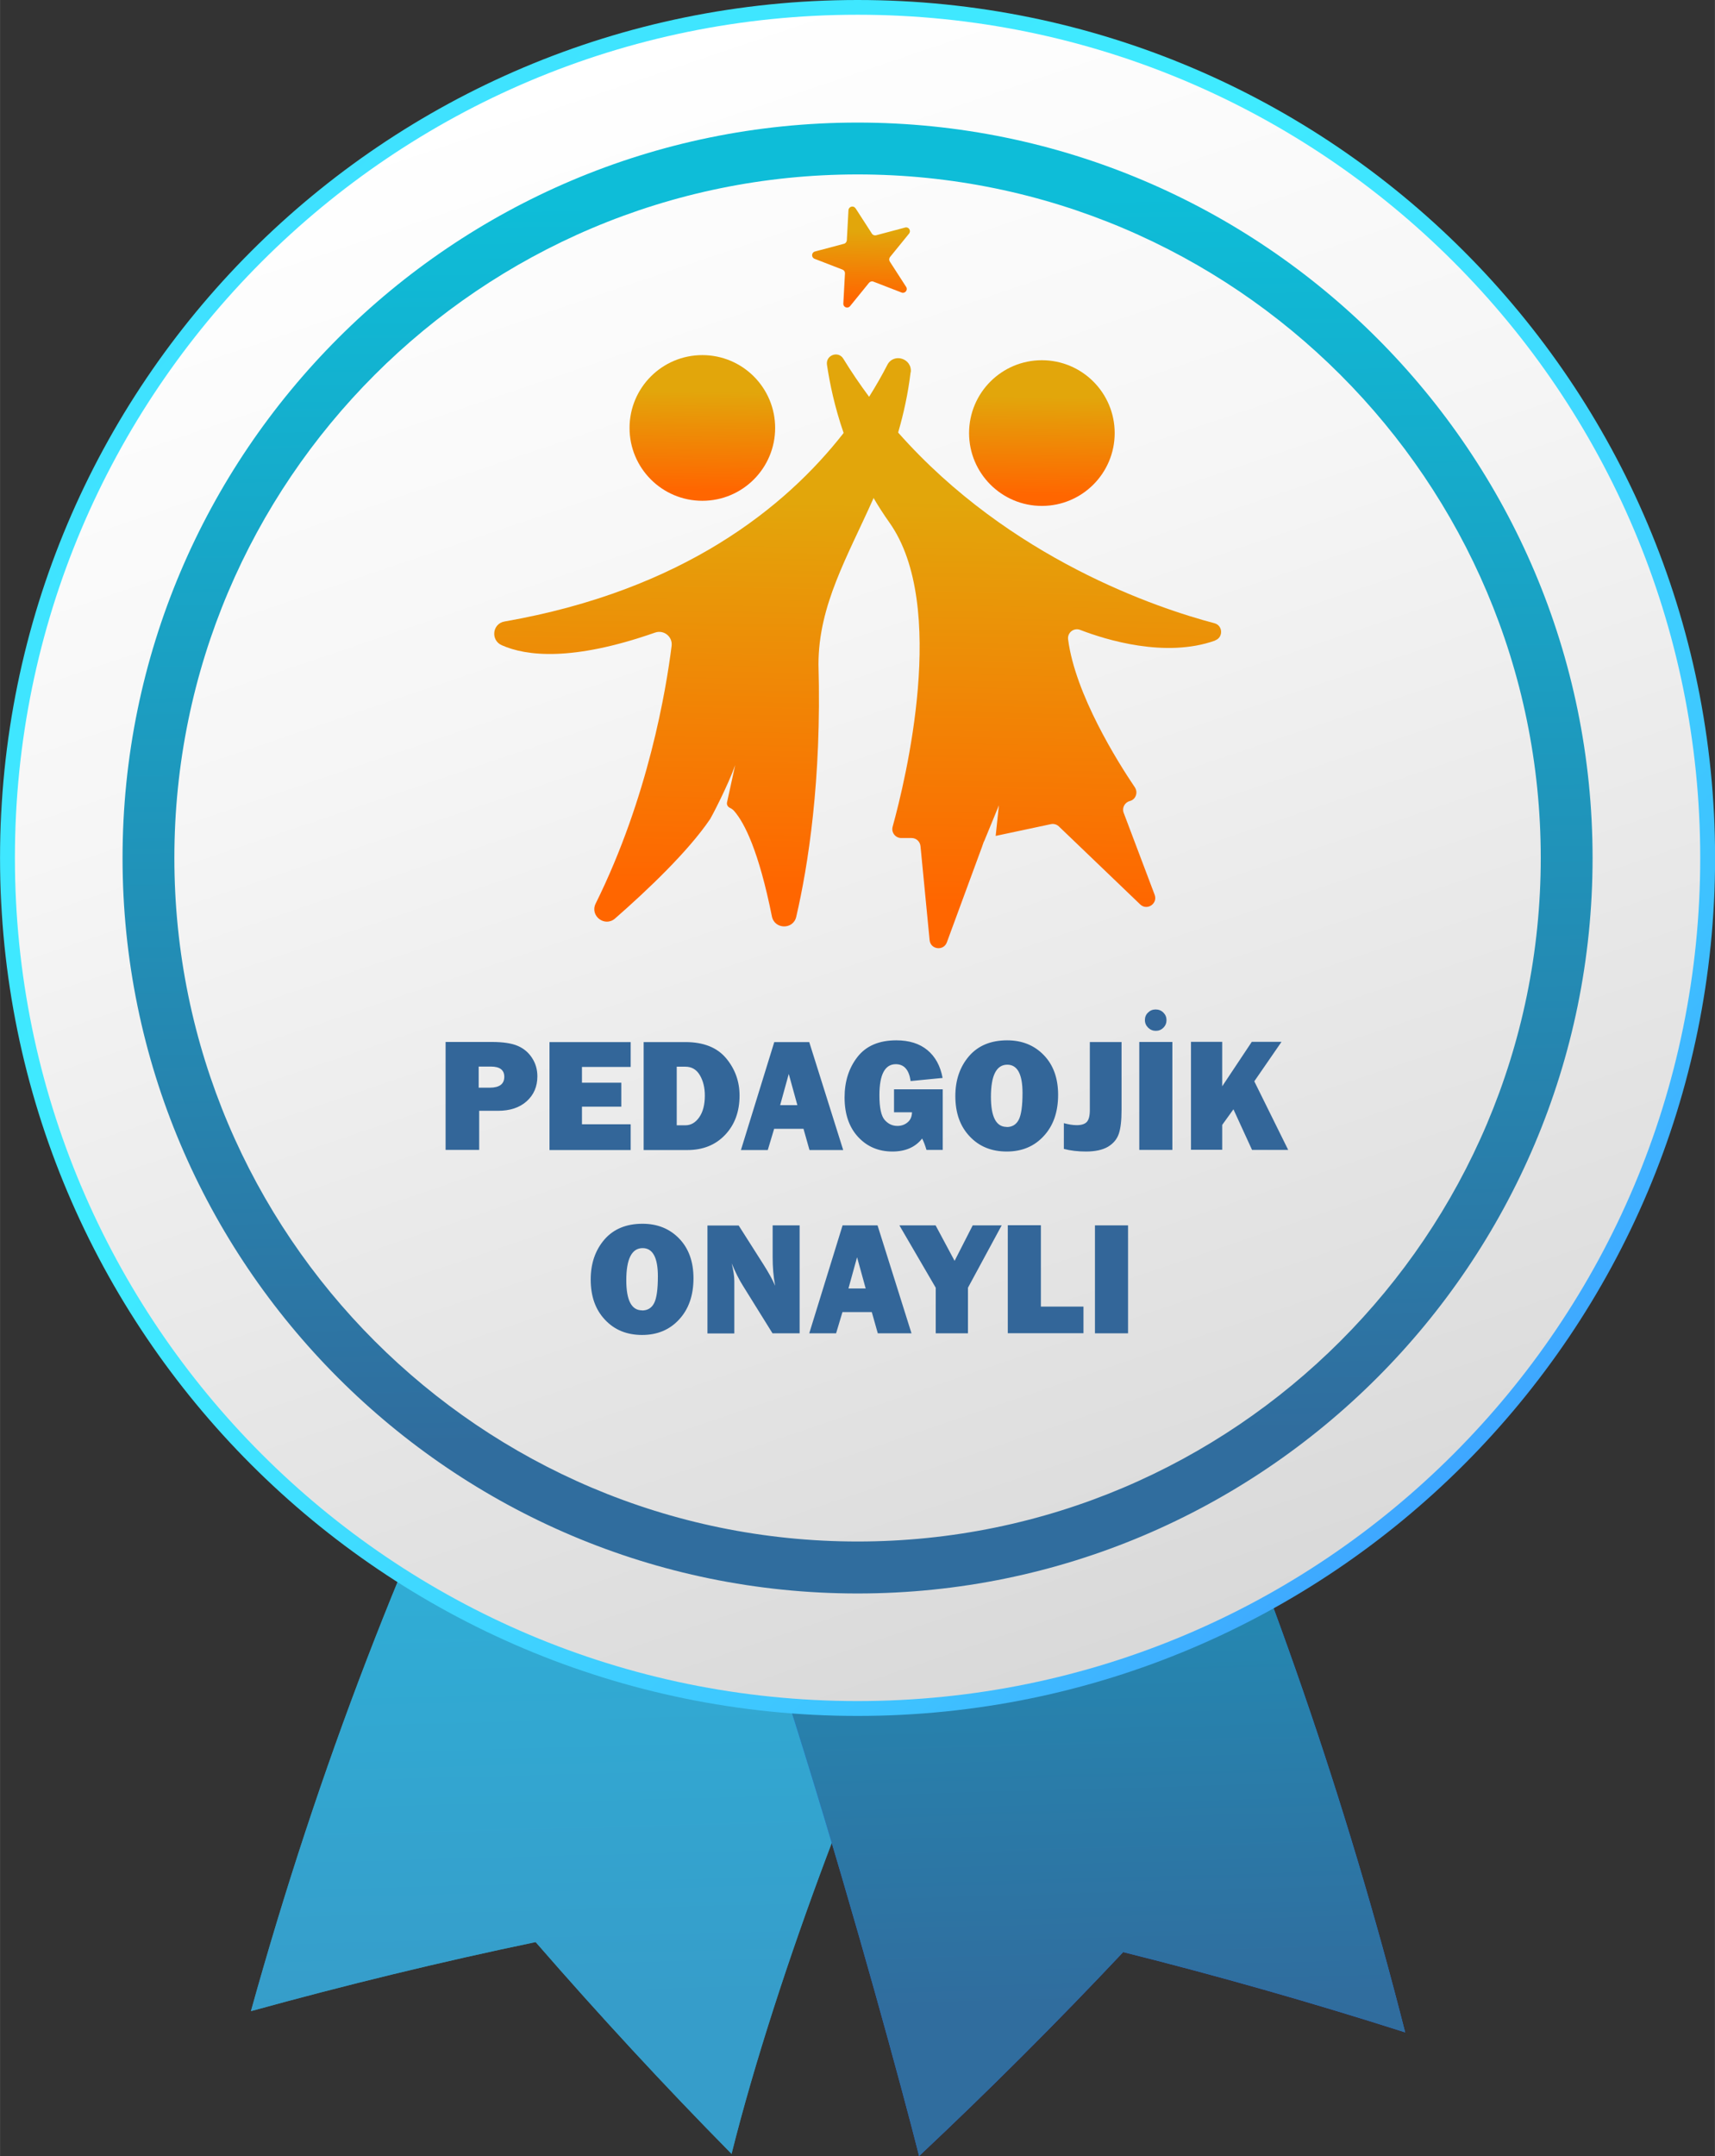
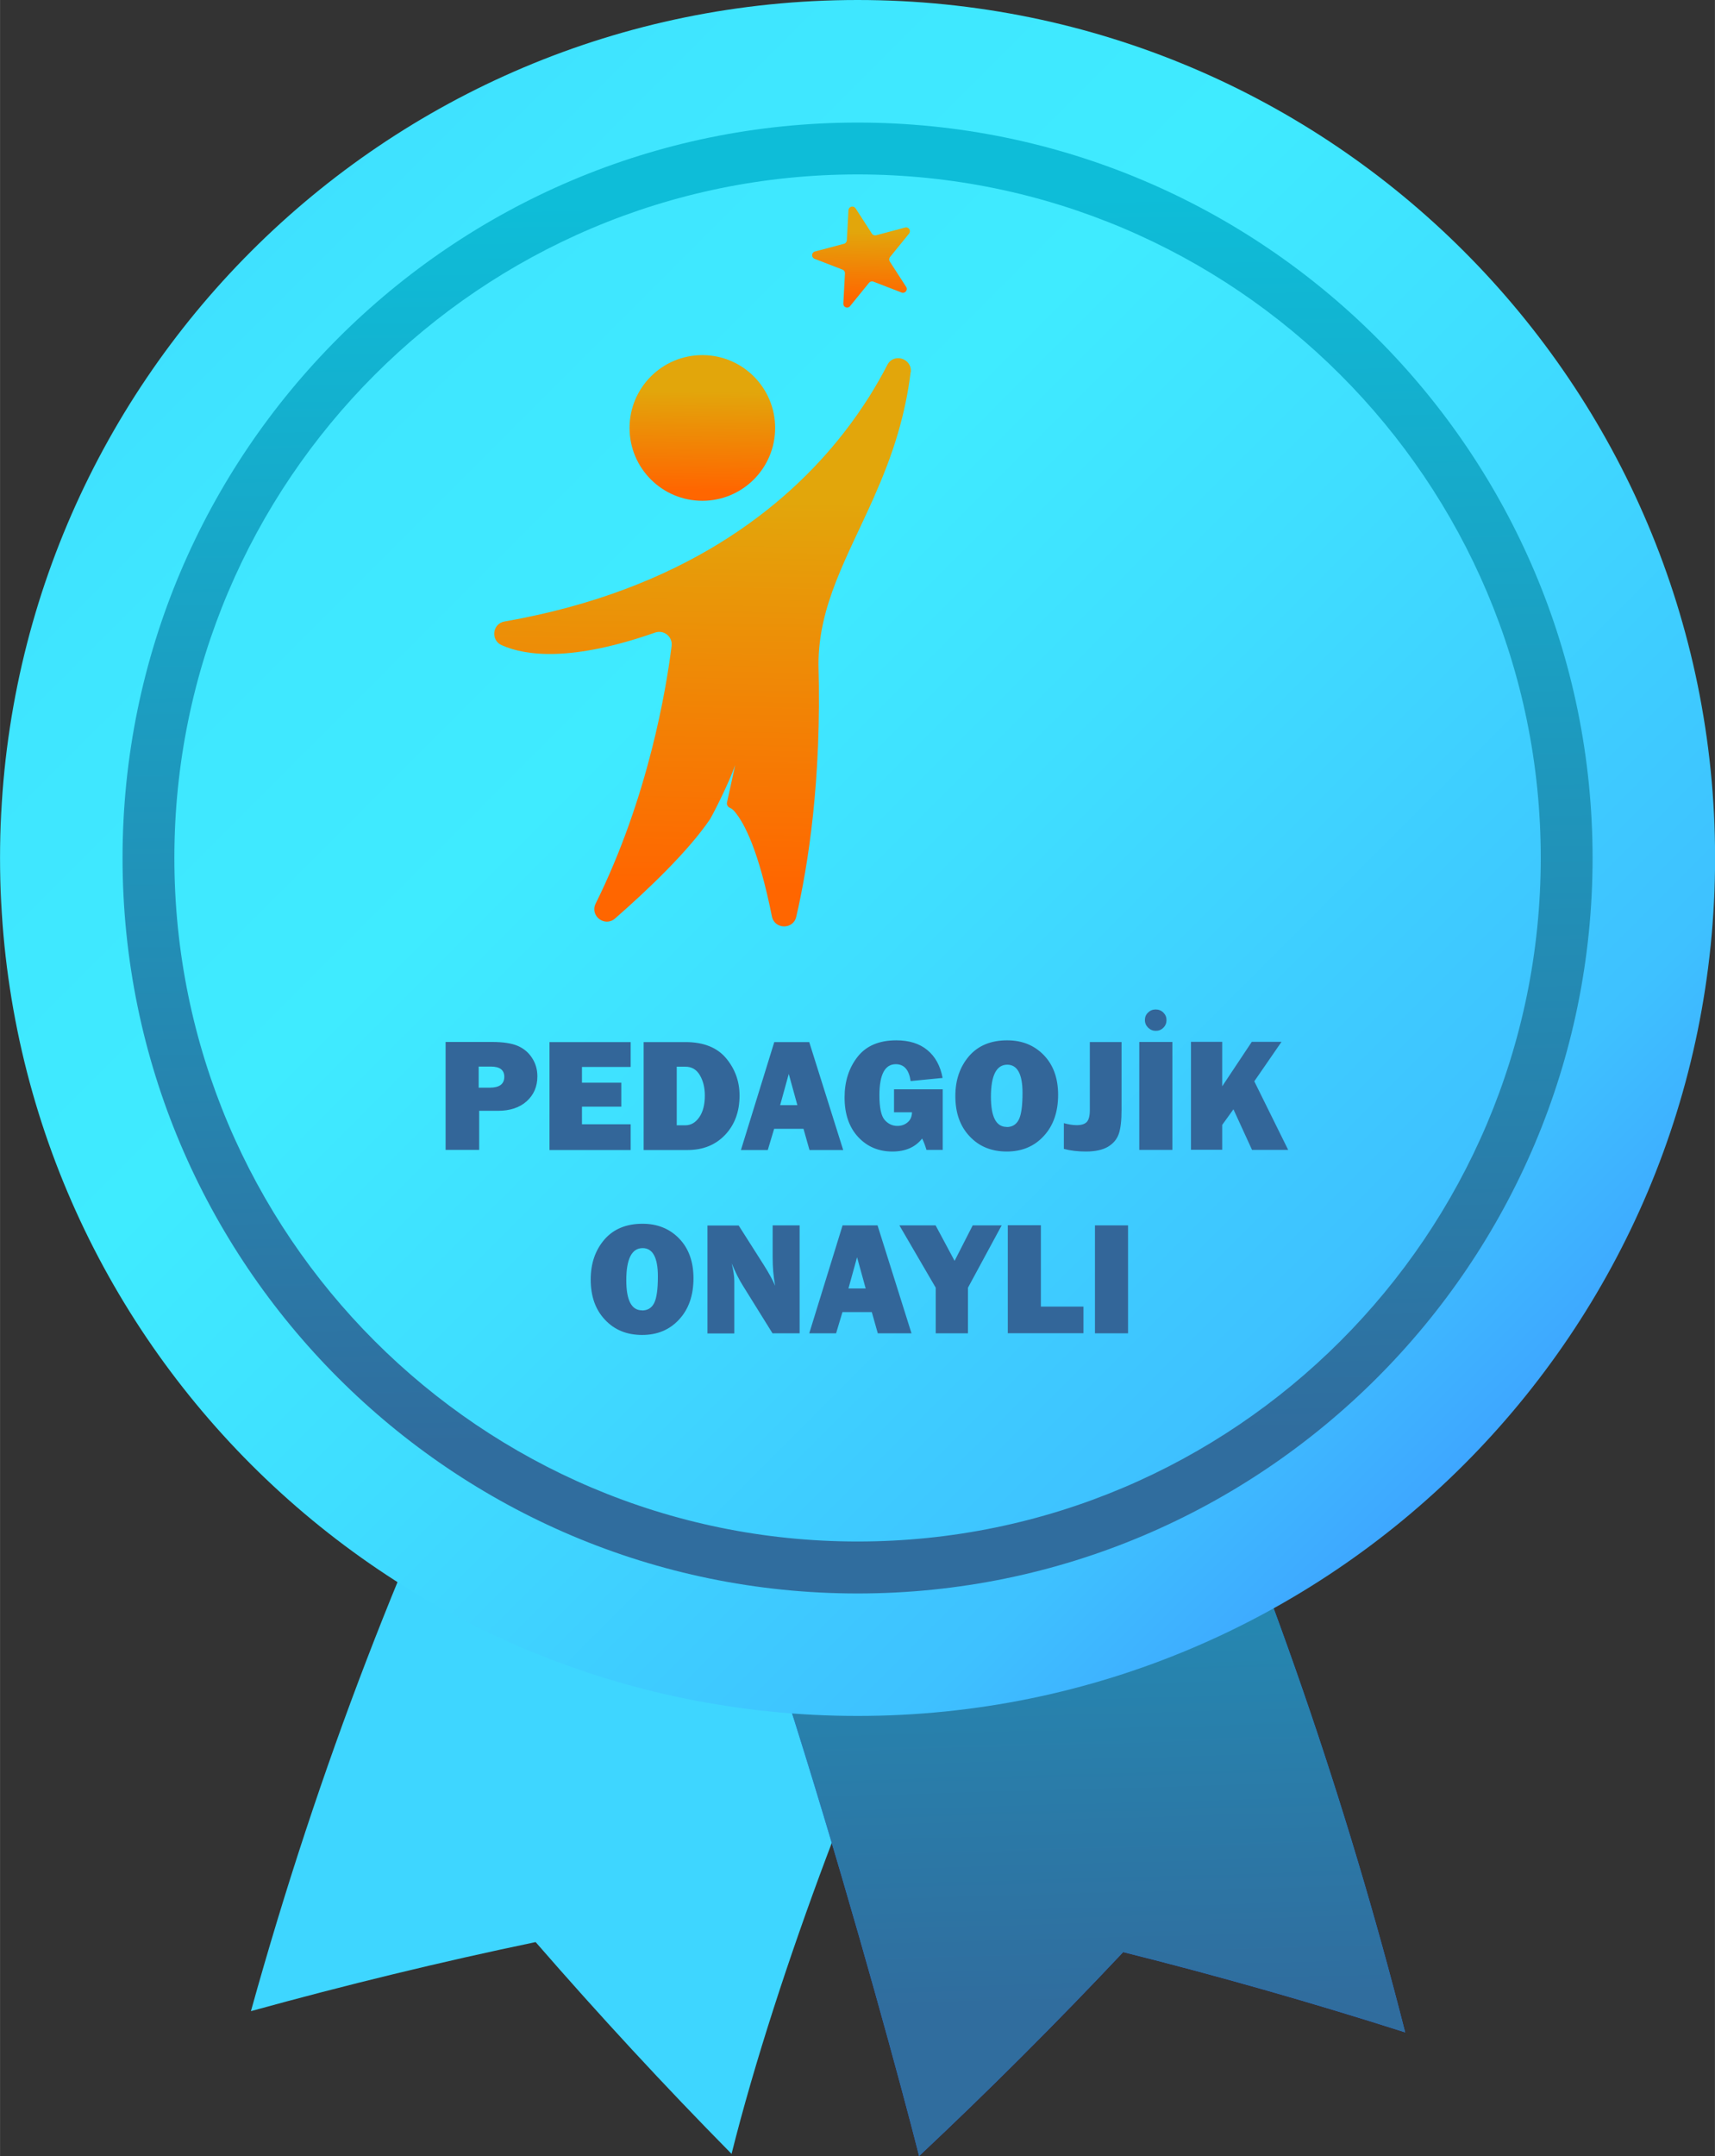
<svg xmlns="http://www.w3.org/2000/svg" xml:space="preserve" width="48.652mm" height="61.13mm" version="1.1" shape-rendering="geometricPrecision" text-rendering="geometricPrecision" image-rendering="optimizeQuality" fill-rule="evenodd" clip-rule="evenodd" viewBox="0 0 137.33 172.56">
  <rect x="0" y="0" width="137.33" height="172.56" fill="#333333" stroke="none" />
  <defs>
    <linearGradient id="id0" gradientUnits="userSpaceOnUse" x1="245.12" y1="195.87" x2="259.51" y2="149.71">
      <stop offset="0" stop-opacity="1" stop-color="#3ED6FF" />
      <stop offset="0.141" stop-opacity="1" stop-color="#3ED6FF" />
      <stop offset="0.561" stop-opacity="1" stop-color="#3EC2FF" />
      <stop offset="0.639" stop-opacity="1" stop-color="#3CBCFF" />
      <stop offset="0.749" stop-opacity="1" stop-color="#37ABFF" />
      <stop offset="0.871" stop-opacity="1" stop-color="#2E8FFF" />
      <stop offset="1" stop-opacity="1" stop-color="#2369FF" />
    </linearGradient>
    <linearGradient id="id1" gradientUnits="userSpaceOnUse" x1="53.89" y1="65.37" x2="56.45" y2="160.47">
      <stop offset="0" stop-opacity="1" stop-color="#0EBDD8" />
      <stop offset="1" stop-opacity="1" stop-color="#306D9E" />
    </linearGradient>
    <linearGradient id="id2" gradientUnits="userSpaceOnUse" x1="519.2" y1="-200.09" x2="484.39" y2="-172.89">
      <stop offset="0" stop-opacity="1" stop-color="#3ED6FF" />
      <stop offset="0.451" stop-opacity="1" stop-color="#3EC2FF" />
      <stop offset="0.561" stop-opacity="1" stop-color="#3DBEFF" />
      <stop offset="0.678" stop-opacity="1" stop-color="#39B2FF" />
      <stop offset="0.8" stop-opacity="1" stop-color="#339FFF" />
      <stop offset="0.91" stop-opacity="1" stop-color="#2B83FF" />
      <stop offset="1" stop-opacity="1" stop-color="#2369FF" />
    </linearGradient>
    <linearGradient id="id3" gradientUnits="userSpaceOnUse" x1="79.55" y1="65.23" x2="82.21" y2="160.6">
      <stop offset="0" stop-opacity="1" stop-color="#0EBDD8" />
      <stop offset="1" stop-opacity="1" stop-color="#306D9E" />
    </linearGradient>
    <linearGradient id="id4" gradientUnits="userSpaceOnUse" x1="20.08" y1="20.03" x2="117.02" y2="116.97">
      <stop offset="0" stop-opacity="1" stop-color="#3FE1FF" />
      <stop offset="0.11" stop-opacity="1" stop-color="#3FE6FF" />
      <stop offset="0.349" stop-opacity="1" stop-color="#3FEBFF" />
      <stop offset="0.549" stop-opacity="1" stop-color="#3FDEFF" />
      <stop offset="0.878" stop-opacity="1" stop-color="#3EC1FF" />
      <stop offset="1" stop-opacity="1" stop-color="#3EA7FF" />
    </linearGradient>
    <linearGradient id="id5" gradientUnits="userSpaceOnUse" x1="47.01" y1="5.14" x2="90.14" y2="132.13">
      <stop offset="0" stop-opacity="1" stop-color="white" />
      <stop offset="0.341" stop-opacity="1" stop-color="#F6F6F6" />
      <stop offset="0.871" stop-opacity="1" stop-color="#DFDFDF" />
      <stop offset="1" stop-opacity="1" stop-color="#D9D9D9" />
    </linearGradient>
    <linearGradient id="id6" gradientUnits="userSpaceOnUse" x1="69.92" y1="15.9" x2="71.52" y2="115.13">
      <stop offset="0" stop-opacity="1" stop-color="#0EBDD8" />
      <stop offset="1" stop-opacity="1" stop-color="#306D9E" />
    </linearGradient>
    <linearGradient id="id7" gradientUnits="userSpaceOnUse" x1="56.53" y1="40" x2="55.92" y2="70.78">
      <stop offset="0" stop-opacity="1" stop-color="#E2A60B" />
      <stop offset="1" stop-opacity="1" stop-color="#FF6600" />
    </linearGradient>
    <linearGradient id="id8" gradientUnits="userSpaceOnUse" x1="56.29" y1="31.33" x2="56.18" y2="39.22">
      <stop offset="0" stop-opacity="1" stop-color="#E2A60B" />
      <stop offset="1" stop-opacity="1" stop-color="#FF6600" />
    </linearGradient>
    <linearGradient id="id9" gradientUnits="userSpaceOnUse" x1="83.48" y1="31.75" x2="83.37" y2="39.63">
      <stop offset="0" stop-opacity="1" stop-color="#E2A60B" />
      <stop offset="1" stop-opacity="1" stop-color="#FF6600" />
    </linearGradient>
    <linearGradient id="id10" gradientUnits="userSpaceOnUse" x1="82.31" y1="40.25" x2="81.61" y2="72.39">
      <stop offset="0" stop-opacity="1" stop-color="#E2A60B" />
      <stop offset="1" stop-opacity="1" stop-color="#FF6600" />
    </linearGradient>
    <linearGradient id="id11" gradientUnits="userSpaceOnUse" x1="68.99" y1="18.54" x2="68.9" y2="24.01">
      <stop offset="0" stop-opacity="1" stop-color="#E2A60B" />
      <stop offset="1" stop-opacity="1" stop-color="#FF6600" />
    </linearGradient>
    <linearGradient id="id12" gradientUnits="userSpaceOnUse" x1="78.65" y1="67.71" x2="78.65" y2="67.71">
      <stop offset="0" stop-opacity="1" stop-color="#E2A60B" />
      <stop offset="1" stop-opacity="1" stop-color="#FF6600" />
    </linearGradient>
  </defs>
  <g id="Layer_x0020_1">
    <path fill="url(#id0)" fill-rule="nonzero" d="M20.08 160.96c7.61,-2.1 15.22,-3.95 22.81,-5.53 5.09,5.85 10.32,11.51 15.69,16.95 3.63,-14.5 11.17,-34.19 16.74,-44.96 4.23,-8.61 15.76,-39.39 11.75,-55.44l-17.54 -12.48c-21.81,30.66 -38.51,62.15 -49.44,101.46z" />
-     <path fill="url(#id1)" fill-opacity="0.549" d="M20.08 160.96c7.61,-2.1 15.22,-3.95 22.81,-5.53 5.09,5.85 10.32,11.51 15.69,16.95 3.63,-14.5 11.17,-34.19 16.74,-44.96 4.23,-8.61 15.76,-39.39 11.75,-55.44l-17.54 -12.48c-21.81,30.66 -38.51,62.15 -49.44,101.46z" />
    <path fill="url(#id2)" fill-rule="nonzero" d="M112.51 162.65c-7.52,-2.4 -15.05,-4.54 -22.57,-6.42 -5.32,5.65 -10.77,11.09 -16.34,16.32 -2.84,-11.18 -14.51,-53.29 -21.37,-64.56 -3.89,-8.77 -7.78,-21 -3.14,-36.88l18.02 -11.78c20.59,31.49 36,66.36 45.41,103.32z" />
-     <path fill="url(#id3)" d="M112.51 162.65c-7.52,-2.4 -15.05,-4.54 -22.57,-6.42 -5.32,5.65 -10.77,11.09 -16.34,16.32 -2.84,-11.18 -14.51,-53.29 -21.37,-64.56 -3.89,-8.77 -7.78,-21 -3.14,-36.88l18.02 -11.78c20.59,31.49 36,66.36 45.41,103.32z" />
+     <path fill="url(#id3)" d="M112.51 162.65c-7.52,-2.4 -15.05,-4.54 -22.57,-6.42 -5.32,5.65 -10.77,11.09 -16.34,16.32 -2.84,-11.18 -14.51,-53.29 -21.37,-64.56 -3.89,-8.77 -7.78,-21 -3.14,-36.88l18.02 -11.78c20.59,31.49 36,66.36 45.41,103.32" />
    <path fill="url(#id4)" fill-rule="nonzero" d="M-0 68.66c0,-37.92 30.74,-68.66 68.67,-68.66 37.92,0 68.67,30.74 68.67,68.66 0,37.92 -30.74,68.67 -68.67,68.67 -37.92,0 -68.67,-30.74 -68.67,-68.67z" />
-     <path fill="url(#id5)" fill-rule="nonzero" d="M1.19 68.66c0,-37.27 30.21,-67.48 67.48,-67.48 37.27,0 67.48,30.21 67.48,67.48 0,37.27 -30.21,67.48 -67.48,67.48 -37.27,0 -67.48,-30.21 -67.48,-67.48z" />
    <path fill="url(#id6)" d="M68.67 127.53c-32.46,0 -58.86,-26.41 -58.86,-58.86 0,-32.46 26.41,-58.86 58.86,-58.86 32.46,0 58.86,26.4 58.86,58.86 0,32.46 -26.41,58.86 -58.86,58.86zm0 -113.57c-30.17,0 -54.71,24.54 -54.71,54.7 0,30.17 24.54,54.71 54.71,54.71 30.17,0 54.71,-24.54 54.71,-54.71 0,-30.16 -24.54,-54.7 -54.71,-54.7z" />
    <path fill="#336699" fill-rule="nonzero" d="M38.37 88.9l0 3.13 -2.69 0 0 -8.64 3.69 0c0.92,0 1.62,0.11 2.1,0.32 0.48,0.21 0.86,0.53 1.14,0.97 0.28,0.43 0.42,0.92 0.42,1.46 0,0.82 -0.29,1.49 -0.86,2 -0.57,0.51 -1.34,0.76 -2.29,0.76l-1.5 0zm-0.04 -1.85l0.88 0c0.78,0 1.17,-0.29 1.17,-0.87 0,-0.55 -0.36,-0.82 -1.08,-0.82l-0.97 0 0 1.7zm12.17 2.93l0 2.06 -6.5 0 0 -8.64 6.5 0 0 1.99 -3.9 0 0 1.26 3.15 0 0 1.92 -3.15 0 0 1.41 3.9 0zm1.04 2.06l0 -8.64 3.34 0c1.45,0 2.54,0.43 3.26,1.29 0.72,0.86 1.08,1.86 1.08,2.99 0,1.29 -0.39,2.34 -1.16,3.15 -0.77,0.81 -1.78,1.21 -3.01,1.21l-3.51 0zm2.65 -1.98l0.69 0c0.44,0 0.81,-0.21 1.11,-0.64 0.3,-0.43 0.45,-1.01 0.45,-1.74 0,-0.63 -0.13,-1.17 -0.4,-1.63 -0.27,-0.46 -0.66,-0.68 -1.16,-0.68l-0.69 0 0 4.7zm10.63 1.98l-0.48 -1.7 -2.35 0 -0.51 1.7 -2.15 0 2.67 -8.64 2.8 0 2.72 8.64 -2.7 0zm-2.35 -3.59l1.38 0 -0.69 -2.5 -0.69 2.5zm13.02 -1.26l0 4.84 -1.3 0c-0.11,-0.36 -0.22,-0.66 -0.35,-0.91 -0.54,0.69 -1.33,1.04 -2.38,1.04 -1.11,0 -2.03,-0.39 -2.75,-1.17 -0.72,-0.78 -1.08,-1.83 -1.08,-3.16 0,-1.29 0.35,-2.37 1.04,-3.25 0.69,-0.88 1.73,-1.32 3.1,-1.32 1.03,0 1.86,0.26 2.49,0.78 0.63,0.52 1.04,1.26 1.22,2.23l-2.56 0.25c-0.13,-0.9 -0.52,-1.35 -1.19,-1.35 -0.87,0 -1.31,0.83 -1.31,2.48 0,1 0.14,1.66 0.42,1.98 0.28,0.32 0.62,0.48 1.02,0.48 0.32,0 0.6,-0.1 0.82,-0.29 0.23,-0.19 0.34,-0.46 0.35,-0.8l-1.44 0 0 -1.84 3.9 0zm5.13 4.97c-1.22,0 -2.21,-0.4 -2.97,-1.21 -0.77,-0.81 -1.15,-1.88 -1.15,-3.23 0,-1.29 0.37,-2.35 1.1,-3.2 0.73,-0.84 1.75,-1.26 3.05,-1.26 1.2,0 2.18,0.4 2.94,1.19 0.76,0.79 1.14,1.85 1.14,3.17 0,1.37 -0.38,2.47 -1.15,3.3 -0.76,0.83 -1.75,1.24 -2.96,1.24zm-0.01 -1.96c0.45,0 0.77,-0.2 0.97,-0.59 0.2,-0.39 0.3,-1.11 0.3,-2.14 0,-1.5 -0.41,-2.26 -1.22,-2.26 -0.87,0 -1.31,0.86 -1.31,2.57 0,1.61 0.42,2.41 1.26,2.41zm9.2 -6.81l0 5.44c0,0.84 -0.07,1.47 -0.22,1.91 -0.15,0.44 -0.44,0.78 -0.87,1.04 -0.43,0.25 -1.02,0.38 -1.76,0.38 -0.65,0 -1.24,-0.07 -1.77,-0.21l0 -2.06c0.37,0.1 0.71,0.16 1.03,0.16 0.38,0 0.65,-0.09 0.81,-0.26 0.16,-0.18 0.24,-0.49 0.24,-0.95l0 -5.44 2.55 0zm4.07 0l0 8.64 -2.65 0 0 -8.64 2.65 0zm-1.32 -0.89c-0.24,0 -0.44,-0.08 -0.62,-0.25 -0.17,-0.17 -0.26,-0.37 -0.26,-0.61 0,-0.24 0.08,-0.44 0.25,-0.6 0.17,-0.17 0.37,-0.25 0.61,-0.25 0.24,0 0.45,0.08 0.62,0.25 0.17,0.17 0.25,0.37 0.25,0.6 0,0.24 -0.08,0.44 -0.25,0.61 -0.17,0.17 -0.37,0.25 -0.61,0.25zm10.6 9.53l-2.9 0 -1.49 -3.25 -0.9 1.25 0 1.99 -2.5 0 0 -8.64 2.5 0 0 3.56 2.37 -3.56 2.38 0 -2.18 3.16 2.71 5.48zm-51.74 14.81c-1.22,0 -2.21,-0.4 -2.97,-1.21 -0.77,-0.81 -1.15,-1.88 -1.15,-3.23 0,-1.29 0.37,-2.35 1.1,-3.2 0.73,-0.84 1.75,-1.26 3.05,-1.26 1.2,0 2.18,0.4 2.94,1.19 0.76,0.79 1.14,1.85 1.14,3.17 0,1.37 -0.38,2.47 -1.15,3.3 -0.76,0.83 -1.75,1.24 -2.96,1.24zm-0.01 -1.96c0.45,0 0.77,-0.2 0.97,-0.59 0.2,-0.39 0.3,-1.11 0.3,-2.14 0,-1.5 -0.41,-2.26 -1.22,-2.26 -0.87,0 -1.31,0.86 -1.31,2.57 0,1.61 0.42,2.41 1.26,2.41zm12.61 1.83l-2.16 0 -2.37 -3.81c-0.31,-0.49 -0.61,-1.09 -0.9,-1.79 0.14,0.56 0.21,1.03 0.21,1.42l0 4.19 -2.15 0 0 -8.64 2.5 0 2.01 3.16c0.4,0.63 0.7,1.18 0.91,1.66 -0.14,-0.74 -0.2,-1.49 -0.2,-2.27l0 -2.56 2.16 0 0 8.64zm6.27 0l-0.48 -1.7 -2.35 0 -0.51 1.7 -2.15 0 2.67 -8.64 2.8 0 2.72 8.64 -2.7 0zm-2.35 -3.59l1.38 0 -0.69 -2.5 -0.69 2.5zm12.27 -5.05l-2.7 4.99 0 3.65 -2.58 0 0 -3.65 -2.91 -4.99 2.9 0 1.52 2.84 1.45 -2.84 2.32 0zm6.55 6.51l0 2.12 -6.06 0 0 -8.64 2.65 0 0 6.51 3.41 0zm3.57 -6.51l0 8.64 -2.65 0 0 -8.64 2.65 0z" />
    <g id="_2286998165520">
      <path fill="url(#id7)" fill-rule="nonzero" d="M72.92 29.78c-0.21,1.75 -0.57,3.36 -1.01,4.87 -0.55,1.89 -1.25,3.61 -1.97,5.24 -2.08,4.67 -4.4,8.54 -4.4,13.28 0.26,9.29 -0.84,16.15 -1.78,20.2 -0.24,1.05 -1.74,1.02 -1.95,-0.03 -1.05,-5.23 -2.19,-7.47 -3.01,-8.42 -0.1,-0.12 -0.23,-0.21 -0.36,-0.27 -0.17,-0.08 -0.27,-0.27 -0.22,-0.45l0.65 -2.97c-0.58,1.65 -1.9,4.16 -2.01,4.33 -0.01,0.01 -0.01,0.01 -0.01,0.01 -1.74,2.56 -4.96,5.63 -7.6,7.94 -0.83,0.72 -2.04,-0.22 -1.55,-1.2 4.22,-8.52 5.64,-17.13 6.08,-20.62 0.09,-0.74 -0.63,-1.31 -1.33,-1.06 -6.66,2.33 -10.33,1.87 -12.27,1.01 -0.91,-0.4 -0.76,-1.73 0.22,-1.9 14.3,-2.5 22.52,-9.16 27.14,-15.07 0.78,-0.99 1.45,-1.97 2.04,-2.89 0.57,-0.91 1.06,-1.77 1.47,-2.57 0.51,-1 2.01,-0.52 1.88,0.59z" />
      <path fill="url(#id8)" fill-rule="nonzero" d="M62.07 34.25c0,3.22 -2.61,5.83 -5.83,5.83 -3.22,0 -5.83,-2.61 -5.83,-5.83 0,-3.22 2.61,-5.83 5.83,-5.83 3.22,0 5.83,2.61 5.83,5.83z" />
-       <path fill="url(#id9)" fill-rule="nonzero" d="M89.26 34.66c0,3.22 -2.61,5.83 -5.83,5.83 -3.22,0 -5.83,-2.61 -5.83,-5.83 0,-3.22 2.61,-5.83 5.83,-5.83 3.22,0 5.83,2.61 5.83,5.83z" />
-       <path fill="url(#id10)" fill-rule="nonzero" d="M97.29 51.27c-3.97,1.41 -8.73,-0.06 -10.8,-0.86 -0.5,-0.19 -1.03,0.22 -0.96,0.76 0.57,4.4 3.97,9.81 5.35,11.85 0.08,0.13 0.12,0.26 0.12,0.4 0,0.31 -0.2,0.61 -0.53,0.69 -0.41,0.11 -0.64,0.55 -0.49,0.94l2.48 6.56c0.27,0.71 -0.61,1.3 -1.16,0.77l-6.51 -6.24c-0.17,-0.16 -0.41,-0.23 -0.64,-0.18l-4.42 0.94 0.26 -2.45 -1.18 2.87c-0.03,0.04 -0.05,0.08 -0.06,0.13l-0.09 0.25 -0 0.01 -2.84 7.71c-0.26,0.71 -1.31,0.58 -1.38,-0.18l-0.73 -7.52c-0.04,-0.37 -0.34,-0.65 -0.71,-0.65l-0.83 0c-0.47,0 -0.82,-0.45 -0.69,-0.91 1.02,-3.69 4.45,-17.71 -0.26,-24.34 -0.46,-0.65 -0.88,-1.3 -1.26,-1.95l0 -0c-1.05,-1.79 -1.83,-3.57 -2.41,-5.23 -0.72,-2.08 -1.11,-3.97 -1.33,-5.45 -0.11,-0.77 0.91,-1.14 1.31,-0.48 0.65,1.06 1.34,2.07 2.06,3.04 0.75,1.01 1.54,1.97 2.34,2.88 8.95,10.11 20.77,14.05 25.32,15.25 0.68,0.18 0.72,1.13 0.06,1.37z" />
      <path fill="url(#id11)" fill-rule="nonzero" d="M68.51 16.67l1.31 2.03c0.07,0.11 0.21,0.16 0.33,0.13l2.33 -0.62c0.29,-0.08 0.5,0.26 0.31,0.49l-1.52 1.87c-0.08,0.1 -0.09,0.25 -0.02,0.36l1.31 2.03c0.16,0.25 -0.09,0.56 -0.37,0.45l-2.25 -0.87c-0.12,-0.05 -0.26,-0.01 -0.35,0.09l-1.52 1.87c-0.19,0.23 -0.56,0.09 -0.54,-0.21l0.13 -2.41c0.01,-0.13 -0.07,-0.25 -0.19,-0.3l-2.25 -0.87c-0.27,-0.11 -0.25,-0.5 0.03,-0.58l2.33 -0.62c0.13,-0.03 0.22,-0.15 0.23,-0.28l0.13 -2.41c0.02,-0.29 0.4,-0.4 0.56,-0.15z" />
-       <polygon fill="url(#id12)" fill-rule="nonzero" points="78.65,67.7 78.65,67.72 78.64,67.72 " />
    </g>
  </g>
</svg>